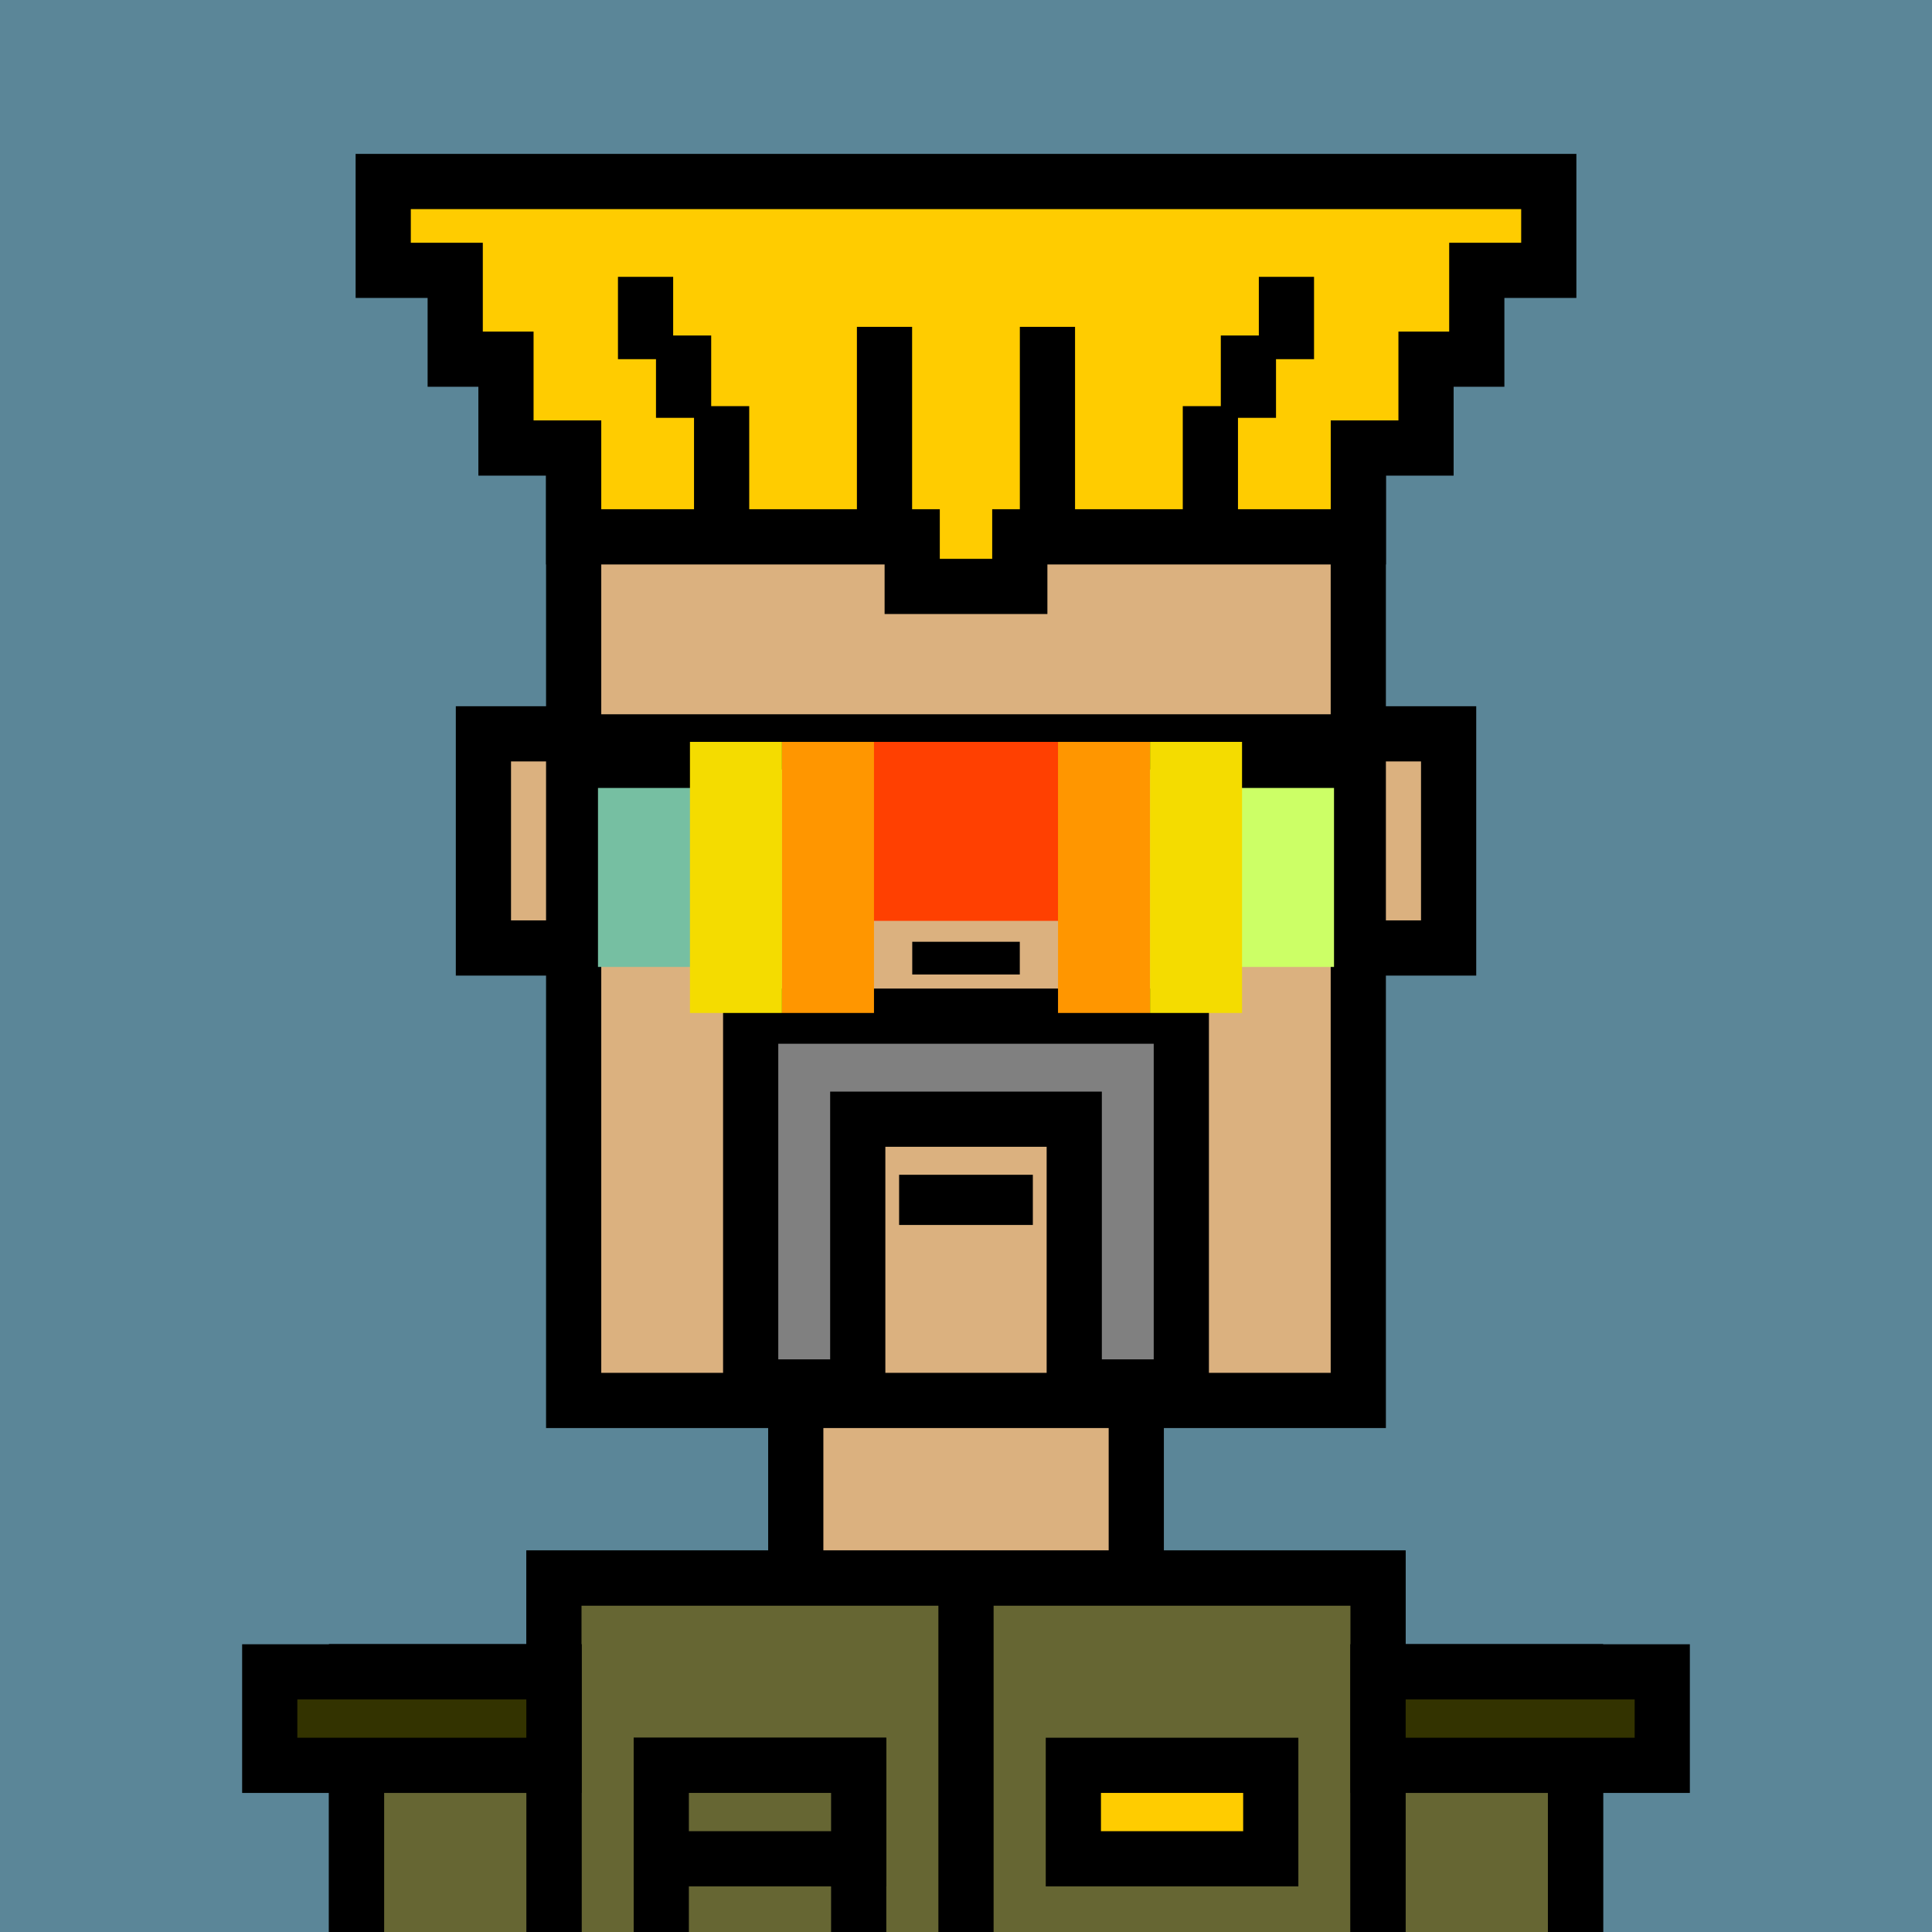
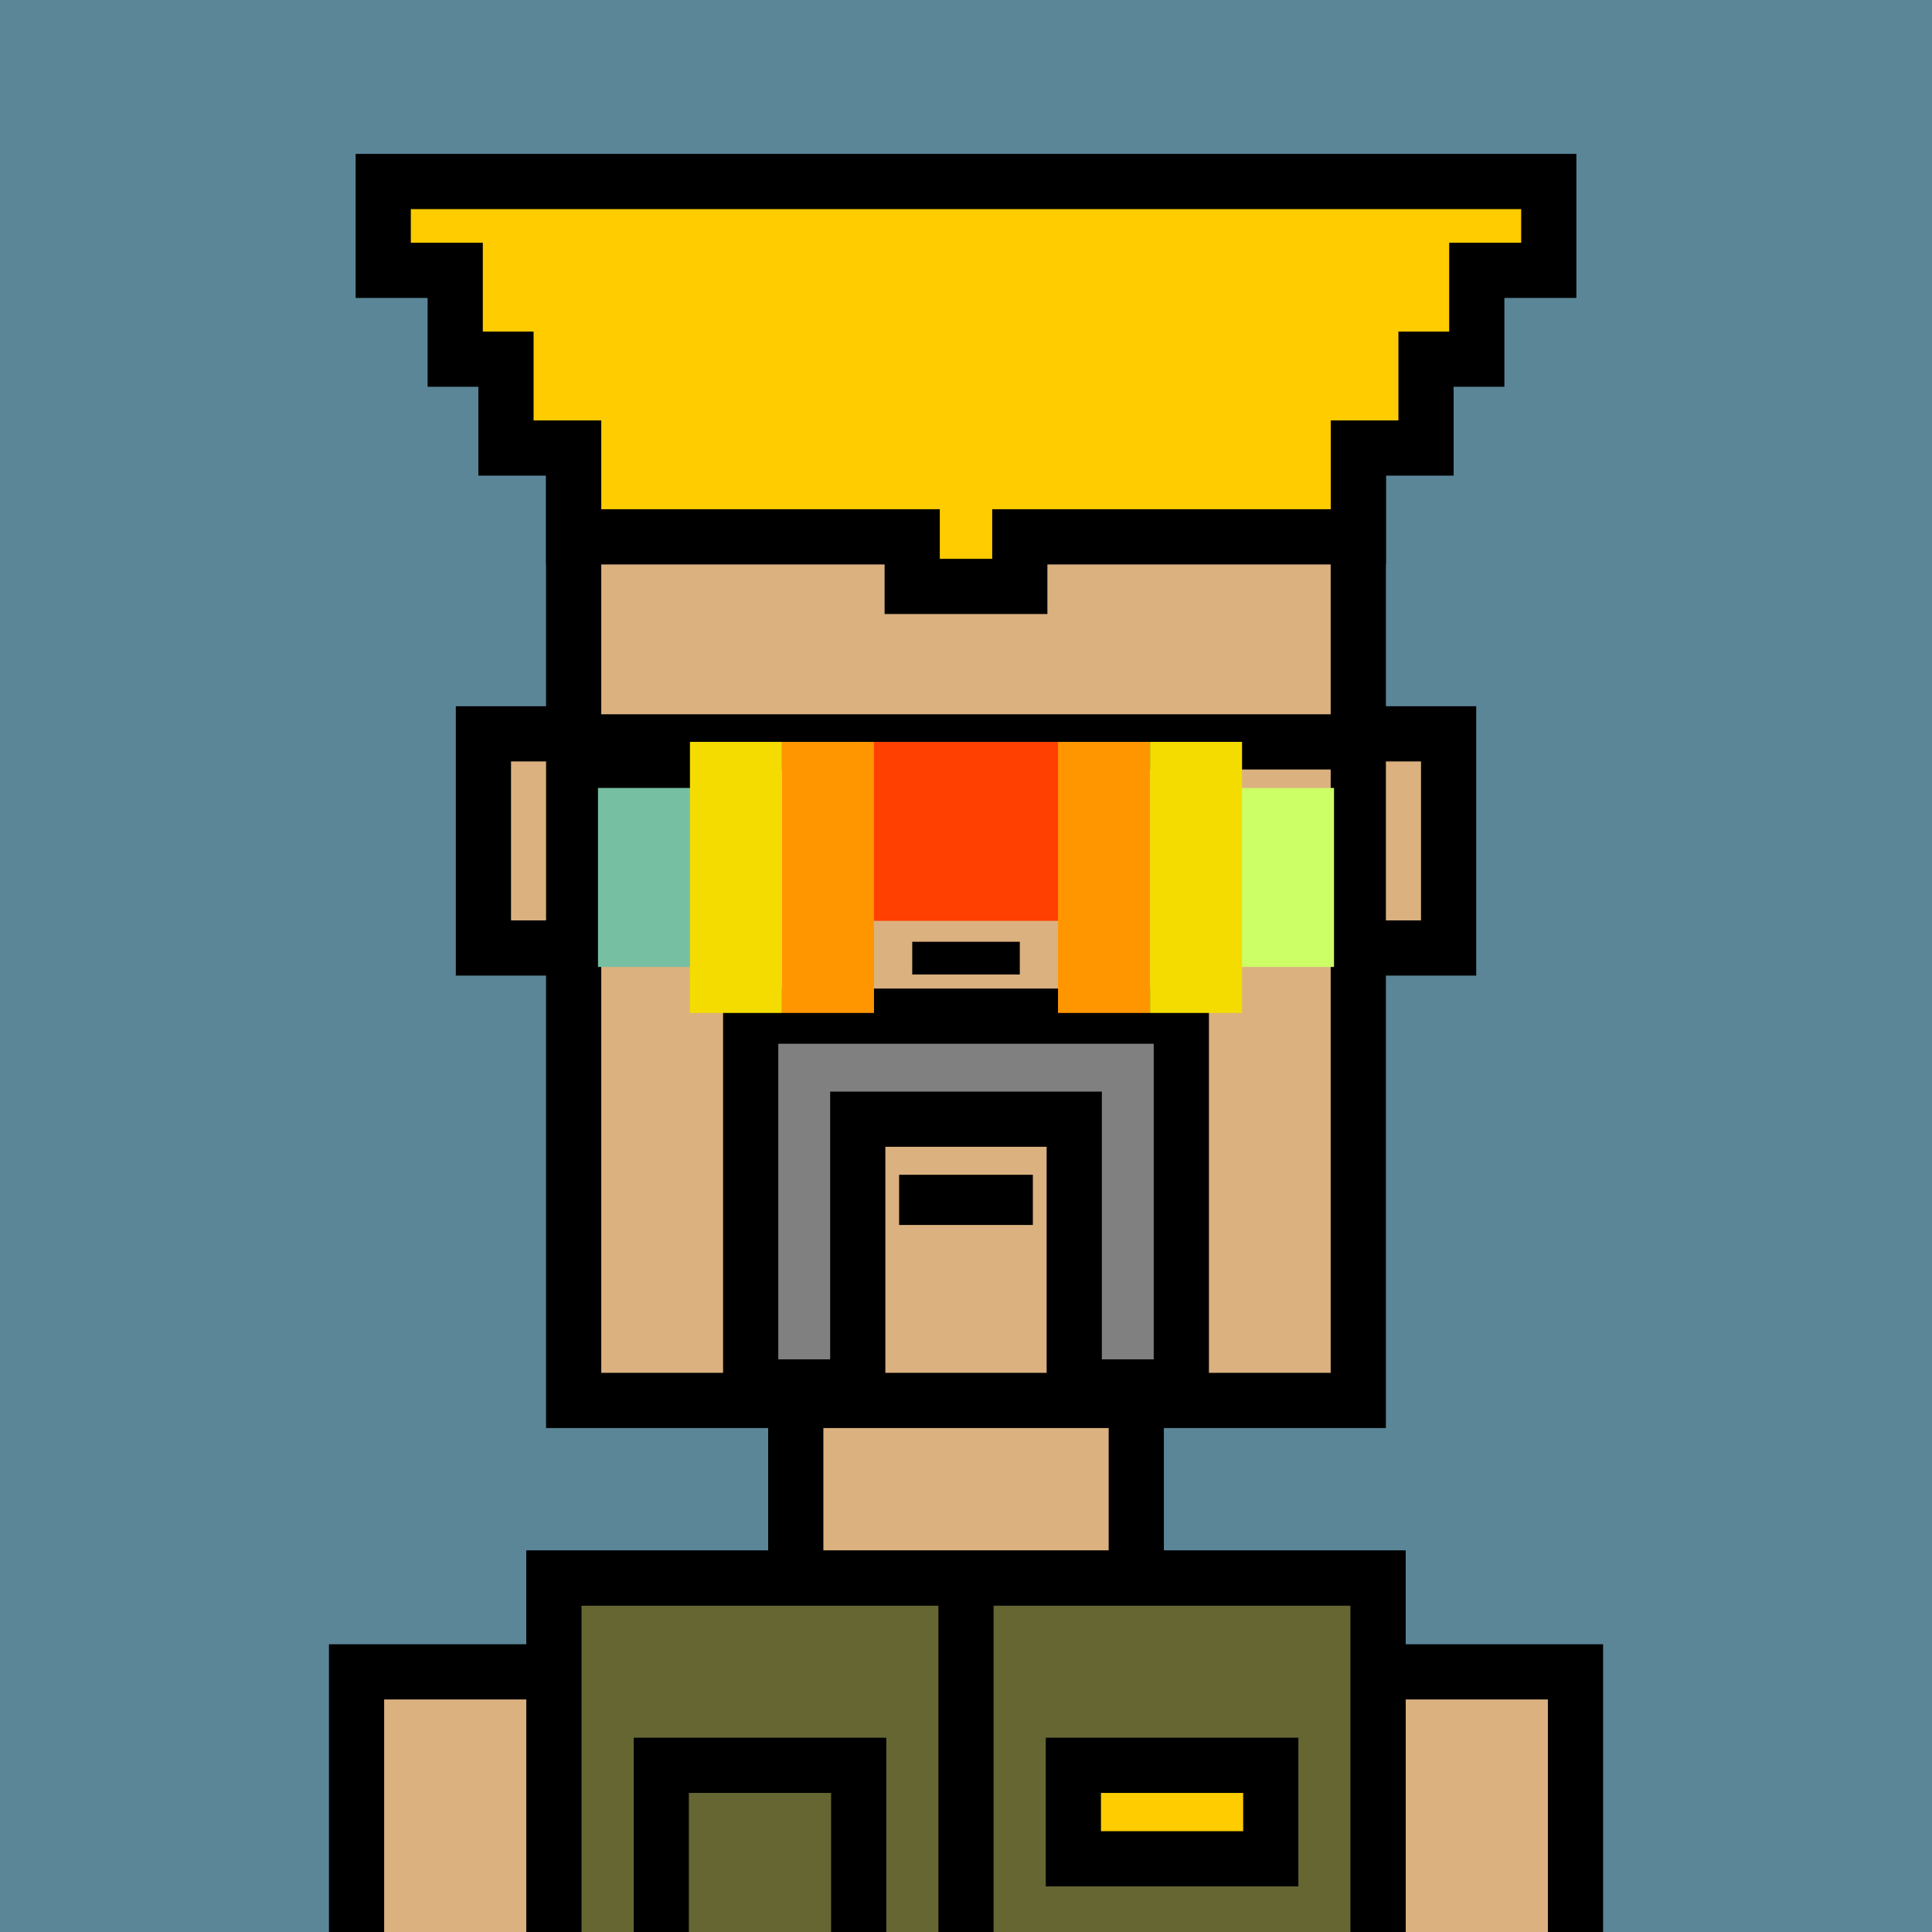
<svg xmlns="http://www.w3.org/2000/svg" xml:space="preserve" fill-rule="evenodd" clip-rule="evenodd" image-rendering="optimizeQuality" shape-rendering="geometricPrecision" text-rendering="geometricPrecision" viewBox="0 0 413 413">
  <path fill="#5B8698" d="M0 0h413v413H0z" />
  <defs>
    <clipPath id="a">
      <path d="M0 0h413v413H0z" />
    </clipPath>
  </defs>
  <g fill="#DBB17F" stroke="#000" stroke-miterlimit="22.926" stroke-width="11.8" clip-path="url(#a)">
    <path d="M103.34 156.87h206.33v45.78H103.34z" />
    <path d="M122.63 76.78h167.73v222.59H122.63zM170.11 299.37h72.79v37.98h-72.79zM118.41 337.35h176.17v151.91H118.41z" />
    <path d="M76.22 357.39h42.2v133.98h-42.2zM294.59 357.39h42.2v133.98h-42.2z" />
  </g>
  <path fill="none" d="M0 0h413v413H0z" />
  <defs>
    <clipPath id="b">
      <path d="M0 0h413v413H0z" />
    </clipPath>
  </defs>
  <g stroke="#000" stroke-miterlimit="22.926" stroke-width="11.8" clip-path="url(#b)">
    <path fill="#663" d="M118.41 337.35h176.17v151.91H118.41z" />
-     <path fill="#663" d="M76.22 357.39h42.2v133.98h-42.2zM294.59 357.39h42.2v133.98h-42.2z" />
-     <path fill="#330" d="M294.59 357.39h60.75v19.98h-60.75zM57.66 357.39h60.75v19.98H57.66z" />
    <path fill="none" d="M206.5 337.35v157.88" />
    <path fill="#663" d="M141.36 377.37h42.2v133.98h-42.2z" />
-     <path fill="#663" d="M141.36 377.37h42.2v19.98h-42.2z" />
    <path fill="#fc0" d="M229.45 377.37h42.2v19.98h-42.2z" />
  </g>
  <path fill="none" d="M0 0h413v413H0z" />
  <path fill="none" d="M0 0h413v413H0z" />
  <path fill="#fc0" stroke="#000" stroke-miterlimit="22.926" stroke-width="11.8" d="M290.37 95.77v18.99H218v10.6h-23v-10.6h-72.37V95.77h-14.47V76.78H97.31V57.79H81.92V38.8h249.16v18.99h-15.39v18.99h-10.85v18.99z" />
  <g fill="none" stroke="#000" stroke-miterlimit="22.926" stroke-width="11.8">
-     <path d="M154.26 111.89V86.82M146.13 89.32v-17.6M138 76.78v-17.6M258.74 111.89V86.82M266.87 89.32v-17.6M275 76.78v-17.6M189.08 111.89V69.87M223.91 111.89V69.87" />
-   </g>
+     </g>
  <path fill="gray" stroke="#000" stroke-miterlimit="22.926" stroke-width="11.8" d="M160.47 217.22h92.06v79.27h-22.89v-57.24h-46.28v57.24h-22.89z" />
  <path d="M192.2 251.13h28.59v10.73H192.2z" />
  <path fill="none" d="M0 0h413v413H0z" />
  <path fill="none" d="M0 0h413v413H0z" />
  <path fill="none" stroke="#000" stroke-miterlimit="22.926" stroke-width="11.8" d="M123.97 158.59h164.07" />
  <path d="M120 158.59h31.81v20.51H120z" />
  <path fill="#FF4001" d="M183.25 158.59h46.5v38.26h-46.5z" />
  <path fill="#FF9600" d="M167.16 158.59h19.67v57.95h-19.67z" />
  <path fill="#76BFA2" d="M127.83 168.44h21.94v38.26h-21.94z" />
-   <path d="M261.19 158.59H293v20.51h-31.81z" />
  <path fill="#FF9600" d="M226.17 158.59h19.67v57.95h-19.67z" />
  <path fill="#cf6" d="M263.23 168.44h21.94v38.26h-21.94z" />
  <path fill="#F4DC00" d="M147.49 158.59h19.67v57.95h-19.67zM245.84 158.59h19.67v57.95h-19.67z" />
  <path d="M195.01 201.32H218v7h-22.99z" />
</svg>